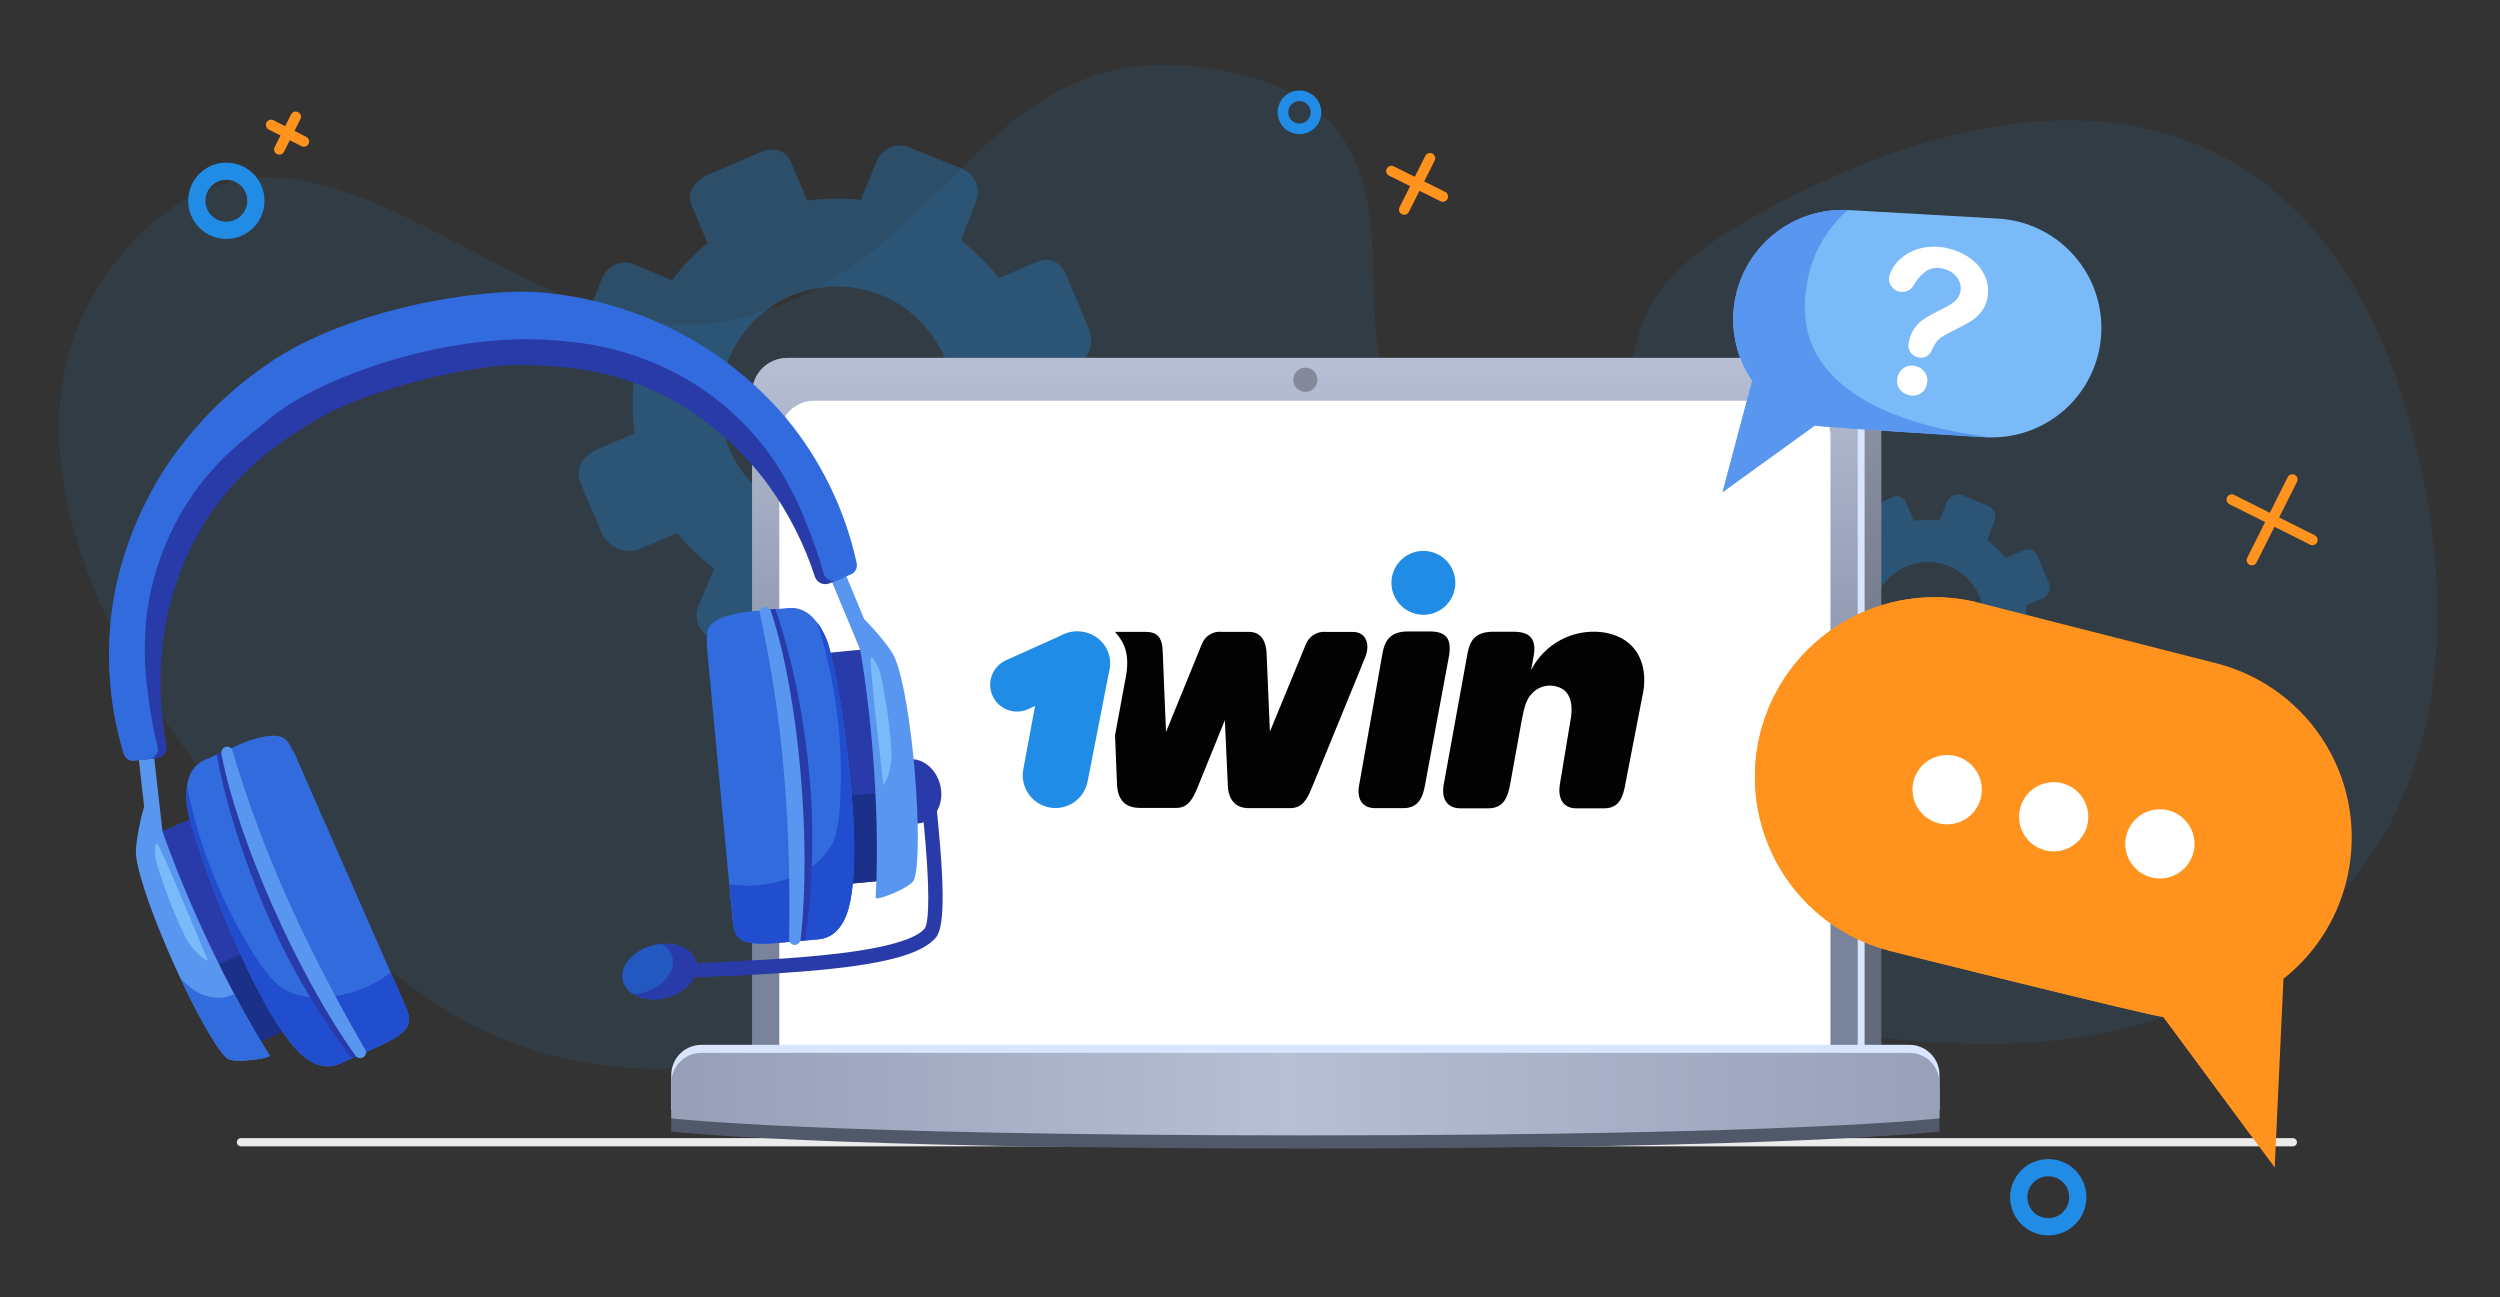
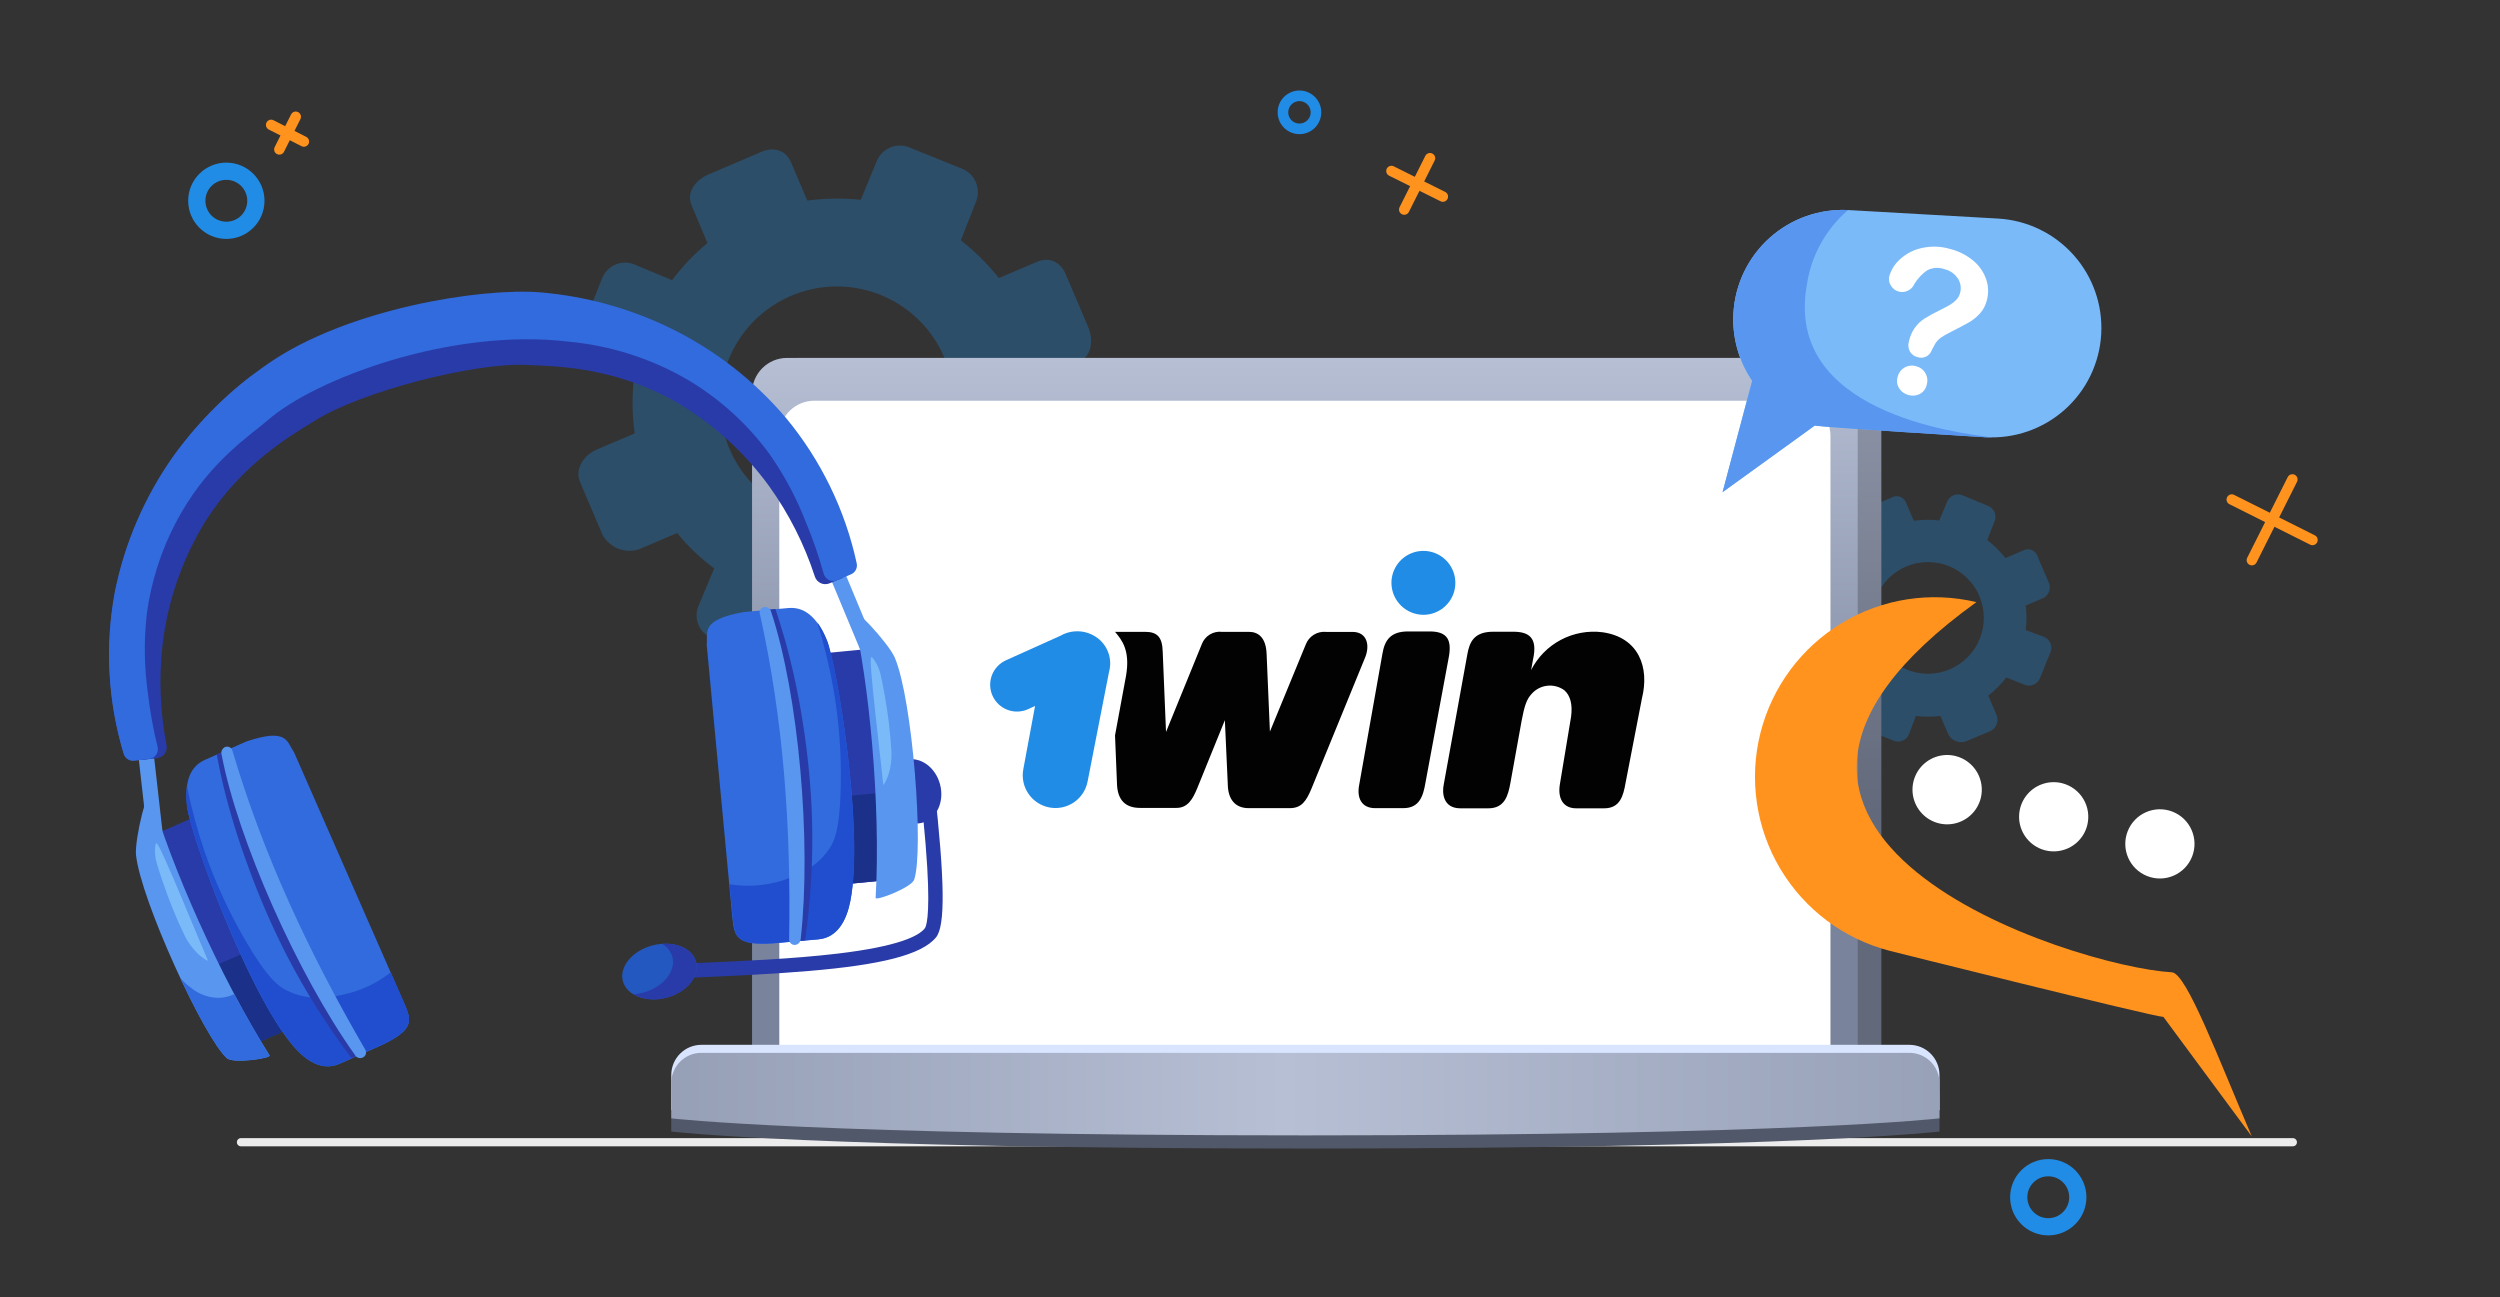
<svg xmlns="http://www.w3.org/2000/svg" width="424" height="220" viewBox="0 0 424 220" fill="none">
  <rect x="0" y="0" width="424" height="220" fill="#333333" stroke="none" />
-   <path opacity="0.1" d="M207.117 11.901C255.567 20.721 212.017 75.201 253.407 71.691C293.147 68.331 261.977 56.691 296.737 37.101C348.077 8.251 392.987 15.001 408.737 71.691C417.357 102.691 413.557 129.821 401.027 146.531C358.567 203.191 292.577 163.531 221.777 163.531C160.557 163.531 111.337 203.531 65.027 163.531C26.197 129.941 -9.303 75.811 21.987 41.601C53.277 7.391 87.277 61.311 122.887 54.461C162.077 46.931 165.457 4.311 207.117 11.901Z" fill="#218CE6" />
  <path opacity="0.3" d="M175.877 44.411L169.407 47.161C167.519 44.78 165.354 42.631 162.957 40.761L165.547 34.161C165.961 33.116 165.946 31.95 165.506 30.915C165.066 29.88 164.237 29.06 163.197 28.631L154.197 24.991C153.159 24.576 151.998 24.587 150.967 25.023C149.937 25.46 149.121 26.286 148.697 27.321L145.987 33.891C142.97 33.574 139.925 33.618 136.917 34.021L134.167 27.551C133.257 25.421 131.227 24.861 129.097 25.771L120.167 29.581C118.027 30.481 116.357 32.581 117.267 34.751L119.987 41.221C117.736 43.067 115.721 45.183 113.987 47.521L107.577 44.841C107.068 44.635 106.523 44.531 105.973 44.536C105.424 44.541 104.88 44.655 104.375 44.87C103.869 45.086 103.411 45.399 103.027 45.792C102.643 46.186 102.341 46.651 102.137 47.161L98.547 56.161C98.133 57.2 98.148 58.36 98.589 59.388C99.029 60.415 99.86 61.225 100.897 61.641L107.487 64.411C107.175 67.437 107.229 70.489 107.647 73.501L101.177 76.261C99.037 77.171 97.447 79.571 98.357 81.701L102.157 90.631C102.726 91.719 103.662 92.571 104.799 93.034C105.936 93.497 107.2 93.542 108.367 93.161L114.847 90.401C116.679 92.658 118.789 94.674 121.127 96.401L118.447 102.811C118.24 103.319 118.135 103.862 118.138 104.41C118.142 104.958 118.255 105.5 118.47 106.004C118.685 106.508 118.998 106.965 119.39 107.347C119.783 107.729 120.248 108.03 120.757 108.231L129.757 111.831C130.799 112.242 131.96 112.225 132.989 111.783C134.017 111.341 134.829 110.51 135.247 109.471L137.587 103.001C140.483 103.366 143.412 103.366 146.307 103.001L149.067 109.471C149.626 110.565 150.555 111.424 151.689 111.895C152.824 112.366 154.088 112.418 155.257 112.041L164.197 108.231C166.327 107.321 166.877 104.411 165.967 102.231L163.207 95.751C165.587 93.871 167.73 91.709 169.587 89.311L176.167 92.001C177.212 92.414 178.376 92.399 179.41 91.959C180.443 91.519 181.261 90.69 181.687 89.651L185.327 80.651C185.536 80.136 185.641 79.585 185.636 79.029C185.631 78.473 185.517 77.923 185.3 77.411C185.082 76.9 184.766 76.436 184.369 76.046C183.973 75.657 183.503 75.349 182.987 75.141L176.567 72.761C176.937 69.873 176.937 66.95 176.567 64.061L183.047 61.301C185.177 60.401 185.477 57.621 184.567 55.491L180.767 46.551C179.887 44.421 177.987 43.501 175.877 44.411ZM149.687 86.601C146.085 88.133 142.109 88.563 138.263 87.836C134.416 87.109 130.871 85.258 128.076 82.517C125.281 79.776 123.361 76.269 122.559 72.437C121.757 68.605 122.109 64.622 123.57 60.99C125.031 57.358 127.536 54.241 130.768 52.033C134 49.824 137.815 48.623 141.729 48.581C145.643 48.54 149.482 49.66 152.761 51.799C156.039 53.938 158.609 57.002 160.147 60.601C161.173 62.995 161.715 65.567 161.744 68.171C161.773 70.774 161.288 73.358 160.316 75.773C159.345 78.189 157.905 80.389 156.081 82.247C154.257 84.105 152.084 85.585 149.687 86.601Z" fill="#218CE6" />
  <path opacity="0.3" d="M343.217 93.331L340.127 94.651C339.221 93.511 338.183 92.481 337.037 91.581L338.277 88.431C338.381 88.185 338.434 87.92 338.434 87.653C338.433 87.385 338.379 87.121 338.275 86.875C338.171 86.629 338.018 86.406 337.826 86.22C337.634 86.034 337.407 85.888 337.157 85.791L332.847 84.001C332.601 83.899 332.338 83.847 332.071 83.849C331.805 83.85 331.542 83.904 331.297 84.008C331.052 84.113 330.83 84.265 330.645 84.456C330.46 84.647 330.314 84.873 330.217 85.121L328.907 88.261C327.463 88.111 326.007 88.131 324.567 88.321L323.257 85.231C323.168 85.004 323.03 84.799 322.854 84.629C322.678 84.46 322.468 84.331 322.237 84.25C322.006 84.169 321.761 84.139 321.518 84.162C321.275 84.185 321.039 84.26 320.827 84.381L316.557 86.201C316.304 86.272 316.066 86.392 315.859 86.554C315.652 86.716 315.478 86.918 315.349 87.148C315.22 87.377 315.138 87.63 315.106 87.891C315.075 88.153 315.096 88.418 315.167 88.671L316.487 91.771C315.406 92.651 314.436 93.658 313.597 94.771L310.537 93.491C310.045 93.294 309.495 93.3 309.008 93.508C308.52 93.716 308.135 94.11 307.937 94.601L306.217 99.001C306.117 99.247 306.066 99.51 306.068 99.775C306.07 100.04 306.125 100.302 306.229 100.546C306.333 100.79 306.485 101.01 306.675 101.195C306.866 101.38 307.091 101.525 307.337 101.621L310.487 102.941C310.344 104.39 310.371 105.85 310.567 107.291L307.467 108.601C306.952 108.782 306.526 109.153 306.276 109.639C306.027 110.125 305.974 110.688 306.127 111.211L307.947 115.481C308.22 116.009 308.672 116.421 309.223 116.643C309.773 116.865 310.385 116.882 310.947 116.691L314.037 115.371C314.914 116.449 315.922 117.413 317.037 118.241L315.757 121.311C315.563 121.801 315.569 122.348 315.775 122.833C315.981 123.318 316.37 123.702 316.857 123.901L321.157 125.621C321.403 125.722 321.667 125.772 321.932 125.769C322.198 125.767 322.46 125.711 322.704 125.606C322.948 125.501 323.169 125.348 323.353 125.157C323.537 124.965 323.682 124.739 323.777 124.491L324.927 121.421C326.312 121.591 327.713 121.591 329.097 121.421L330.417 124.521C330.687 125.052 331.138 125.468 331.69 125.692C332.241 125.916 332.854 125.934 333.417 125.741L337.697 123.931C338.174 123.652 338.526 123.202 338.682 122.673C338.838 122.143 338.786 121.574 338.537 121.081L337.217 117.981C338.356 117.083 339.38 116.049 340.267 114.901L343.417 116.151C343.911 116.337 344.458 116.321 344.939 116.105C345.42 115.89 345.797 115.493 345.987 115.001L347.727 110.691C347.84 110.444 347.9 110.176 347.905 109.904C347.91 109.632 347.86 109.361 347.757 109.11C347.654 108.858 347.5 108.63 347.306 108.439C347.112 108.249 346.881 108.1 346.627 108.001L343.557 106.861C343.732 105.48 343.732 104.083 343.557 102.701L346.647 101.381C347.109 101.106 347.445 100.661 347.581 100.141C347.718 99.621 347.645 99.068 347.377 98.601L345.557 94.331C345.483 94.102 345.36 93.892 345.197 93.714C345.035 93.536 344.836 93.395 344.614 93.3C344.393 93.206 344.153 93.159 343.913 93.165C343.672 93.17 343.435 93.227 343.217 93.331ZM330.697 113.511C328.974 114.245 327.073 114.451 325.232 114.104C323.392 113.757 321.696 112.873 320.359 111.562C319.021 110.251 318.103 108.573 317.719 106.74C317.335 104.907 317.503 103.002 318.202 101.264C318.9 99.527 320.099 98.036 321.645 96.979C323.191 95.923 325.016 95.349 326.888 95.329C328.761 95.309 330.597 95.845 332.165 96.869C333.733 97.893 334.962 99.359 335.697 101.081C336.186 102.226 336.444 103.455 336.457 104.699C336.47 105.944 336.238 107.178 335.773 108.333C335.309 109.487 334.622 110.538 333.751 111.427C332.88 112.316 331.842 113.024 330.697 113.511Z" fill="#218CE6" />
  <path d="M40.867 193.721H388.867" stroke="#ECECEC" stroke-width="1.39" stroke-linecap="round" />
  <path d="M313.137 60.701H135.477C132.197 60.701 129.537 63.361 129.537 66.641V179.491C129.537 182.772 132.197 185.431 135.477 185.431H313.137C316.418 185.431 319.077 182.772 319.077 179.491V66.641C319.077 63.361 316.418 60.701 313.137 60.701Z" fill="url(#paint0_linear_8_777)" />
-   <path d="M310.297 60.701H133.927C130.647 60.701 127.987 63.361 127.987 66.641V179.491C127.987 182.772 130.647 185.431 133.927 185.431H310.297C313.578 185.431 316.237 182.772 316.237 179.491V66.641C316.237 63.361 313.578 60.701 310.297 60.701Z" fill="#D9E4FF" />
  <path d="M309.127 60.701H133.487C130.207 60.701 127.547 63.361 127.547 66.641V179.551C127.547 182.832 130.207 185.491 133.487 185.491H309.127C312.408 185.491 315.067 182.832 315.067 179.551V66.641C315.067 63.361 312.408 60.701 309.127 60.701Z" fill="url(#paint1_linear_8_777)" />
  <path d="M304.507 67.961H138.107C134.827 67.961 132.167 70.621 132.167 73.901V182.191C132.167 185.472 134.827 188.131 138.107 188.131H304.507C307.788 188.131 310.447 185.472 310.447 182.191V73.901C310.447 70.621 307.788 67.961 304.507 67.961Z" fill="white" />
  <path d="M113.847 185.911C113.847 185.238 113.981 184.571 114.239 183.949C114.498 183.327 114.877 182.762 115.355 182.287C115.832 181.813 116.399 181.437 117.023 181.182C117.646 180.927 118.314 180.797 118.987 180.801H323.817C324.489 180.8 325.155 180.931 325.776 181.188C326.397 181.444 326.962 181.82 327.437 182.295C327.913 182.769 328.29 183.333 328.547 183.954C328.805 184.574 328.937 185.24 328.937 185.911V191.911C328.937 191.911 304.837 194.791 221.387 194.791C137.937 194.791 113.847 191.911 113.847 191.911V185.911Z" fill="#515869" />
  <path d="M113.847 182.311C113.847 181.638 113.981 180.971 114.239 180.349C114.498 179.727 114.877 179.162 115.355 178.687C115.832 178.213 116.399 177.837 117.023 177.582C117.646 177.327 118.314 177.197 118.987 177.201H323.817C324.489 177.2 325.155 177.331 325.776 177.587C326.397 177.844 326.962 178.22 327.437 178.695C327.913 179.169 328.29 179.733 328.547 180.354C328.805 180.974 328.937 181.639 328.937 182.311V188.261C328.937 188.261 304.837 191.141 221.387 191.141C137.937 191.141 113.847 188.261 113.847 188.261V182.311Z" fill="#D9E4FF" />
  <path d="M113.847 183.671C113.847 183 113.98 182.334 114.237 181.714C114.495 181.093 114.872 180.529 115.348 180.055C115.823 179.58 116.388 179.204 117.009 178.948C117.63 178.691 118.296 178.56 118.967 178.561H323.817C324.489 178.56 325.155 178.691 325.776 178.948C326.397 179.204 326.962 179.58 327.437 180.055C327.913 180.529 328.29 181.093 328.547 181.714C328.805 182.334 328.937 183 328.937 183.671V189.671C328.937 189.671 304.837 192.561 221.387 192.561C137.937 192.561 113.847 189.671 113.847 189.671V183.671Z" fill="url(#paint2_linear_8_777)" />
-   <path d="M221.387 66.471C222.525 66.471 223.447 65.549 223.447 64.411C223.447 63.274 222.525 62.351 221.387 62.351C220.25 62.351 219.327 63.274 219.327 64.411C219.327 65.549 220.25 66.471 221.387 66.471Z" fill="#848A9A" />
  <path d="M156.375 139.548C158.829 138.916 160.202 136.015 159.443 133.068C158.683 130.122 156.079 128.246 153.625 128.878C151.172 129.511 149.798 132.412 150.557 135.358C151.317 138.305 153.922 140.181 156.375 139.548Z" fill="#293BA8" />
  <path d="M145.537 130.271C145.537 130.271 144.537 131.151 144.197 131.161C143.857 131.171 142.737 130.411 142.737 130.411C143.048 130.818 143.301 131.265 143.487 131.741C143.361 132.258 143.151 132.751 142.867 133.201C143.267 132.875 143.72 132.622 144.207 132.451C144.718 132.596 145.209 132.804 145.667 133.071C145.341 132.677 145.084 132.231 144.907 131.751C145.047 131.231 145.259 130.733 145.537 130.271Z" fill="white" />
  <path d="M33.926 138.17L24.475 142.29L40.193 178.353L49.645 174.234L33.926 138.17Z" fill="#293BA8" />
  <path d="M43.712 160.613L34.261 164.732L40.198 178.354L49.65 174.235L43.712 160.613Z" fill="#1A3089" />
  <path d="M25.762 125.115L23.158 125.409L24.949 141.248L27.552 140.954L25.762 125.115Z" fill="#5996EF" />
  <path d="M64.617 177.301L57.617 180.411C54.617 181.751 51.857 179.891 49.737 177.411C41.807 168.051 32.177 141.151 31.737 136.761C31.367 133.501 31.737 130.211 34.737 128.881L41.737 125.771C48.797 123.391 48.607 125.771 49.867 127.581L68.577 170.221C69.887 173.191 70.177 174.691 64.617 177.301Z" fill="#316BDD" />
  <path d="M48.517 167.921C47.197 167.241 45.437 166.011 41.807 159.821C38.935 154.939 36.553 149.784 34.697 144.431C33.468 140.797 32.466 137.09 31.697 133.331C31.558 134.46 31.558 135.602 31.697 136.731C32.187 141.121 41.817 168.021 49.747 177.381C51.867 179.891 54.627 181.751 57.627 180.381L64.627 177.271C70.187 174.661 69.897 173.161 68.567 170.161L66.267 164.911C63.962 166.731 61.275 168.007 58.407 168.641C56.597 169.061 52.487 170.001 48.517 167.921Z" fill="#214ECE" />
  <path d="M45.717 179.001C46.017 179.471 39.547 180.431 38.477 179.461C34.627 176.001 23.877 152.681 23.067 145.001C22.807 142.461 25.067 132.771 25.737 135.231C28.757 146.101 37.147 165.481 45.717 179.001Z" fill="#5996EF" />
  <path d="M39.057 131.001C38.747 129.621 38.487 128.371 38.287 127.271L36.757 127.951C37.027 129.431 37.387 131.201 37.857 133.181C38.972 137.758 40.351 142.265 41.987 146.681C43.871 151.923 46.086 157.04 48.617 162.001C51.781 168.127 55.461 173.971 59.617 179.471L61.547 178.611C58.028 173.462 54.77 168.139 51.787 162.661C47.427 154.541 42.177 144.721 39.057 131.001Z" fill="#293BA8" />
  <path d="M61.467 179.381C61.233 179.479 60.97 179.483 60.733 179.394C60.495 179.305 60.3 179.129 60.187 178.901C50.467 165.281 40.327 142.411 37.587 128.001C37.513 127.762 37.525 127.505 37.62 127.273C37.715 127.042 37.887 126.85 38.107 126.731C38.222 126.674 38.347 126.64 38.476 126.633C38.604 126.626 38.732 126.646 38.852 126.691C38.973 126.736 39.082 126.806 39.174 126.895C39.267 126.985 39.339 127.092 39.387 127.211C44.687 145.091 52.387 161.551 61.987 178.091C62.044 178.209 62.076 178.338 62.08 178.469C62.085 178.6 62.062 178.73 62.013 178.851C61.964 178.973 61.89 179.083 61.796 179.174C61.702 179.265 61.59 179.336 61.467 179.381Z" fill="#5996EF" />
  <path d="M45.717 179.001C43.717 175.791 41.717 172.271 39.717 168.601C38.99 168.954 38.203 169.168 37.397 169.231C35.601 169.294 33.843 168.705 32.447 167.571C31.736 167.064 31.093 166.466 30.537 165.791C33.537 172.221 36.717 177.871 38.457 179.461C39.547 180.461 45.987 179.501 45.717 179.001Z" fill="#316BDD" />
  <path d="M26.527 143.001C26.257 143.071 26.287 144.401 26.307 144.821C26.33 145.33 26.417 145.835 26.567 146.321C27.817 150.551 29.327 154.191 29.327 154.191C30.137 156.191 30.507 156.991 31.047 158.081C31.661 159.511 32.559 160.8 33.687 161.871C34.277 162.401 35.367 163.151 35.247 162.871C33.417 158.681 27.047 142.841 26.527 143.001Z" fill="#7ABAF9" />
  <path d="M21.467 108.291C21.477 102.769 22.41 97.286 24.227 92.071C27.577 81.701 32.987 75.001 36.887 70.131C38.802 67.805 40.838 65.582 42.987 63.471C37.752 67.394 33.169 72.119 29.407 77.471C24.525 84.394 21.149 92.263 19.497 100.571C17.815 109.654 18.326 119.006 20.987 127.851C21.102 128.224 21.345 128.543 21.672 128.753C22 128.964 22.391 129.052 22.777 129.001L25.297 128.721C25.599 128.689 25.886 128.575 26.127 128.391C23.129 122.111 21.538 115.251 21.467 108.291Z" fill="#4459B2" />
  <path d="M142.744 150.021L153.006 149.03L149.222 109.872L138.96 110.864L142.744 150.021Z" fill="#293BA8" />
  <path d="M142.75 150.017L153.012 149.025L151.583 134.234L141.321 135.226L142.75 150.017Z" fill="#1A3089" />
  <path d="M145.885 110.184L148.304 109.176L142.176 94.461L139.757 95.469L145.885 110.184Z" fill="#5996EF" />
  <path d="M131.137 160.001L138.787 159.321C142.057 159.021 143.557 156.061 144.197 152.841C146.577 140.841 141.937 112.621 140.197 108.541C138.937 105.541 136.997 102.831 133.717 103.121L126.077 103.811C118.747 105.161 120.077 107.181 119.857 109.341L124.217 155.701C124.537 158.931 124.987 160.381 131.137 160.001Z" fill="#316BDD" />
  <path d="M140.657 143.941C141.487 142.711 142.427 140.781 142.587 133.601C142.728 127.94 142.306 122.279 141.327 116.701C140.648 112.922 139.736 109.188 138.597 105.521C139.265 106.449 139.813 107.457 140.227 108.521C141.937 112.601 146.577 140.781 144.227 152.821C143.587 156.041 142.087 159.001 138.817 159.301L131.167 159.981C125.047 160.401 124.567 158.981 124.277 155.681L123.737 149.971C126.635 150.441 129.602 150.254 132.417 149.421C134.147 148.861 138.177 147.641 140.657 143.941Z" fill="#214ECE" />
  <path d="M148.507 152.291C148.507 152.851 154.597 150.541 155.047 149.181C156.717 144.241 154.797 118.651 151.747 111.511C150.747 109.171 144.077 101.791 144.677 104.271C147.327 115.271 149.417 136.281 148.507 152.291Z" fill="#5996EF" />
  <path d="M134.337 79.291C128.975 71.176 121.433 64.736 112.577 60.711C101.147 55.531 91.047 56.001 84.927 56.411C79.331 56.753 73.8 57.801 68.467 59.531C63.721 60.623 59.109 62.236 54.717 64.341C49.177 67.001 40.107 71.451 32.637 81.531C26.847 89.349 23.381 98.642 22.637 108.341C22.047 116.421 22.937 124.841 24.157 128.871L26.627 128.591C26.883 128.563 27.131 128.482 27.354 128.353C27.577 128.224 27.771 128.05 27.923 127.842C28.075 127.635 28.183 127.397 28.238 127.146C28.294 126.894 28.297 126.634 28.247 126.381C27.143 120.72 26.921 114.921 27.587 109.191C28.482 101.832 30.951 94.751 34.827 88.431C41.177 78.431 49.607 73.701 53.577 71.241C61.337 66.411 80.347 61.471 89.267 61.891C93.937 62.111 103.587 62.121 114.017 67.811C120.471 71.453 126.067 76.439 130.427 82.431C133.793 87.117 136.414 92.295 138.197 97.781C138.276 98.027 138.404 98.254 138.575 98.447C138.746 98.64 138.955 98.796 139.189 98.904C139.423 99.012 139.678 99.071 139.935 99.075C140.193 99.08 140.449 99.031 140.687 98.931L142.987 98.001C142.097 93.861 138.777 86.071 134.337 79.291Z" fill="#293BA8" />
  <path d="M133.327 70.911C127.851 64.449 121.078 59.209 113.447 55.531C106.625 52.248 99.261 50.235 91.717 49.591C81.637 48.741 58.887 52.361 45.467 61.681C39.234 65.965 33.785 71.289 29.357 77.421C24.475 84.344 21.099 92.213 19.447 100.521C17.773 109.624 18.301 118.995 20.987 127.851C21.102 128.224 21.345 128.543 21.672 128.753C22 128.964 22.391 129.052 22.777 129.001L25.297 128.721C25.534 128.696 25.762 128.62 25.966 128.498C26.171 128.377 26.347 128.213 26.482 128.018C26.618 127.822 26.71 127.6 26.752 127.366C26.795 127.132 26.786 126.892 26.727 126.661C25.994 123.699 25.45 120.693 25.097 117.661C24.47 113.265 24.393 108.807 24.867 104.391C25.658 98.207 27.678 92.243 30.807 86.851C35.917 78.001 42.737 73.601 45.407 71.271C53.407 64.271 76.477 55.561 96.407 57.941C103.581 58.602 110.521 60.831 116.737 64.471C122.091 67.667 126.753 71.9 130.447 76.921C133.002 80.551 135.101 84.48 136.697 88.621C137.878 91.453 138.88 94.355 139.697 97.311C139.76 97.54 139.871 97.752 140.022 97.935C140.173 98.118 140.361 98.266 140.574 98.371C140.786 98.476 141.018 98.534 141.255 98.543C141.492 98.552 141.728 98.51 141.947 98.421L144.297 97.421C144.661 97.276 144.962 97.007 145.145 96.66C145.328 96.314 145.382 95.914 145.297 95.531C143.334 86.485 139.229 78.043 133.327 70.911Z" fill="#316BDD" />
  <path d="M130.987 107.071C130.597 105.711 130.207 104.491 129.857 103.431L131.517 103.281C131.997 104.711 132.517 106.431 133.097 108.391C134.364 112.926 135.366 117.53 136.097 122.181C136.994 127.694 137.535 133.259 137.717 138.841C137.914 145.742 137.522 152.647 136.547 159.481L134.447 159.661C135.024 153.452 135.281 147.217 135.217 140.981C135.117 131.721 134.927 120.581 130.987 107.071Z" fill="#293BA8" />
  <path d="M134.897 160.251C135.14 160.215 135.362 160.095 135.526 159.913C135.69 159.73 135.786 159.497 135.797 159.251C137.667 142.631 135.417 117.711 130.797 103.801C130.75 103.556 130.618 103.335 130.424 103.178C130.23 103.021 129.987 102.937 129.737 102.941C129.612 102.945 129.488 102.974 129.374 103.027C129.26 103.08 129.158 103.155 129.073 103.249C128.989 103.342 128.925 103.452 128.884 103.571C128.844 103.69 128.828 103.816 128.837 103.941C132.897 122.141 134.167 140.271 133.837 159.391C133.846 159.519 133.88 159.644 133.939 159.758C133.998 159.872 134.08 159.972 134.179 160.053C134.279 160.134 134.394 160.193 134.518 160.227C134.641 160.261 134.771 160.27 134.897 160.251Z" fill="#5996EF" />
  <path d="M147.757 111.451C148.027 111.381 148.657 112.561 148.837 112.931C149.061 113.391 149.232 113.874 149.347 114.371C150.297 118.671 150.747 122.591 150.747 122.591C150.987 124.691 151.077 125.591 151.137 126.831C151.3 128.377 151.14 129.94 150.667 131.421C150.407 132.171 149.827 133.361 149.797 133.071C149.367 128.531 147.237 111.591 147.757 111.451Z" fill="#7ABAF9" />
  <path d="M151.647 162.551C144.177 164.491 132.077 165.181 117.817 165.791C114.667 165.921 111.687 166.051 109.117 166.201L108.987 163.761C111.577 163.611 114.557 163.481 117.717 163.351C125.607 163.011 134.537 162.631 142.067 161.731C152.467 160.491 155.847 158.731 156.857 157.431C157.017 157.231 157.777 155.781 157.257 147.051C156.957 141.901 156.327 136.311 156.027 133.621C155.937 132.761 155.867 132.201 155.847 131.951L158.287 131.761C158.287 131.971 158.367 132.581 158.457 133.351C160.237 149.351 160.337 156.961 158.777 158.941C157.547 160.491 155.087 161.651 151.647 162.551Z" fill="#293BA8" />
  <path d="M113.004 169.199C116.435 168.306 118.7 165.597 118.063 163.149C117.426 160.701 114.128 159.441 110.697 160.334C107.265 161.227 105 163.936 105.637 166.384C106.275 168.832 109.573 170.092 113.004 169.199Z" fill="#2358C1" />
  <path d="M112.287 160.081C112.712 160.319 113.085 160.638 113.386 161.021C113.686 161.404 113.908 161.842 114.037 162.311C114.677 164.761 112.417 167.471 109.037 168.361C108.513 168.498 107.978 168.589 107.437 168.631C109.157 169.559 111.174 169.767 113.047 169.211C116.477 168.321 118.737 165.611 118.047 163.161C117.517 161.101 115.087 159.881 112.287 160.081Z" fill="#293BA8" />
-   <path d="M397.917 149.551C399.91 141.721 398.712 133.42 394.587 126.472C390.461 119.525 383.746 114.5 375.917 112.501L335.617 102.231C327.787 100.236 319.484 101.433 312.536 105.559C305.588 109.684 300.563 116.401 298.567 124.231C296.572 132.062 297.769 140.364 301.894 147.313C306.02 154.261 312.737 159.285 320.567 161.281C320.567 161.281 364.897 172.371 366.907 172.471L385.787 198.001L387.277 166.001C392.547 161.847 396.289 156.061 397.917 149.551Z" fill="#FF931D" />
  <path d="M371.787 145.257C372.966 142.237 371.473 138.833 368.453 137.655C365.433 136.476 362.029 137.969 360.851 140.989C359.672 144.009 361.165 147.412 364.185 148.591C367.205 149.77 370.608 148.277 371.787 145.257Z" fill="white" />
  <path d="M331.697 128.231C330.57 127.943 329.383 127.995 328.285 128.381C327.187 128.767 326.229 129.471 325.531 130.402C324.834 131.333 324.428 132.451 324.366 133.613C324.304 134.775 324.588 135.929 325.182 136.93C325.776 137.93 326.653 138.732 327.704 139.233C328.754 139.735 329.929 139.913 331.08 139.747C332.232 139.58 333.308 139.075 334.173 138.296C335.037 137.517 335.652 136.499 335.937 135.371C336.317 133.863 336.084 132.265 335.29 130.927C334.495 129.589 333.204 128.62 331.697 128.231Z" fill="white" />
  <path d="M349.737 132.831C348.613 132.549 347.431 132.605 346.339 132.994C345.247 133.382 344.295 134.085 343.601 135.014C342.908 135.943 342.506 137.056 342.445 138.214C342.383 139.371 342.666 140.52 343.257 141.517C343.848 142.514 344.721 143.314 345.765 143.816C346.81 144.318 347.98 144.499 349.127 144.337C350.275 144.174 351.349 143.676 352.214 142.905C353.079 142.133 353.696 141.123 353.987 140.001C354.181 139.252 354.225 138.471 354.116 137.704C354.007 136.937 353.747 136.2 353.352 135.533C352.957 134.867 352.435 134.285 351.814 133.822C351.194 133.358 350.488 133.022 349.737 132.831Z" fill="white" />
  <path d="M335.197 102.121C280.447 141.541 351.987 164.001 368.347 164.901C370.837 165.031 376.287 179.661 381.917 192.761L366.917 172.471C364.917 172.371 320.577 161.281 320.577 161.281C312.758 159.285 306.05 154.268 301.926 147.331C297.801 140.394 296.597 132.105 298.577 124.281C300.543 116.515 305.488 109.836 312.341 105.689C319.195 101.541 327.406 100.26 335.197 102.121Z" fill="#FF931D" />
  <path d="M293.987 53.101C294.271 48.186 296.495 43.584 300.17 40.309C303.846 37.032 308.672 35.35 313.587 35.631L338.887 37.071C343.804 37.355 348.406 39.579 351.684 43.254C354.961 46.929 356.646 51.755 356.367 56.671C356.228 59.106 355.611 61.49 354.55 63.686C353.49 65.882 352.008 67.848 350.188 69.471C348.368 71.094 346.246 72.343 343.943 73.146C341.64 73.949 339.202 74.291 336.767 74.151C336.767 74.151 308.967 72.431 307.767 72.151L292.147 83.471L297.147 64.581C294.858 61.207 293.748 57.172 293.987 53.101Z" fill="#7ABAF9" />
  <path d="M297.177 64.581C294.878 61.211 293.756 57.175 293.987 53.101C294.266 48.212 296.466 43.632 300.107 40.358C303.749 37.084 308.536 35.381 313.427 35.621C309.627 38.892 307.14 43.429 306.427 48.391C302.677 69.771 331.537 73.391 337.887 74.181C337.527 74.181 337.157 74.181 336.797 74.181C336.797 74.181 308.997 72.461 307.797 72.181L292.147 83.471L297.177 64.581Z" fill="#5996EF" />
  <path d="M320.417 46.861C320.741 45.739 321.379 44.732 322.257 43.961C323.28 43.023 324.532 42.371 325.887 42.071C327.463 41.712 329.104 41.757 330.657 42.201C332.125 42.555 333.493 43.239 334.657 44.201C335.659 45.029 336.416 46.115 336.847 47.341C337.245 48.489 337.29 49.728 336.977 50.901C336.774 51.758 336.358 52.549 335.767 53.201C335.235 53.781 334.618 54.277 333.937 54.671C333.277 55.041 332.117 55.671 330.447 56.511C330.056 56.711 329.676 56.932 329.307 57.171C329.059 57.334 328.831 57.526 328.627 57.741C328.466 57.92 328.322 58.115 328.197 58.321C328.077 58.521 327.887 58.871 327.627 59.381C327.547 59.618 327.421 59.836 327.257 60.024C327.093 60.212 326.893 60.365 326.669 60.476C326.445 60.586 326.202 60.652 325.953 60.668C325.704 60.684 325.454 60.652 325.217 60.571C324.949 60.512 324.696 60.397 324.475 60.236C324.253 60.074 324.066 59.868 323.927 59.631C323.78 59.356 323.69 59.053 323.664 58.742C323.639 58.431 323.677 58.117 323.777 57.821C323.944 57.04 324.265 56.299 324.722 55.643C325.179 54.987 325.762 54.429 326.437 54.001C327.211 53.525 328.009 53.087 328.827 52.691C329.687 52.261 330.317 51.931 330.717 51.691C331.108 51.467 331.465 51.187 331.777 50.861C332.092 50.535 332.316 50.131 332.427 49.691C332.545 49.274 332.572 48.837 332.504 48.409C332.437 47.98 332.278 47.572 332.037 47.211C331.507 46.411 330.686 45.848 329.747 45.641C329.274 45.472 328.771 45.403 328.27 45.439C327.769 45.475 327.281 45.616 326.837 45.851C325.964 46.462 325.228 47.249 324.677 48.161C324.466 48.651 324.088 49.051 323.61 49.289C323.132 49.526 322.586 49.588 322.067 49.461C321.775 49.391 321.5 49.26 321.261 49.078C321.022 48.895 320.823 48.665 320.677 48.401C320.533 48.175 320.435 47.922 320.391 47.658C320.346 47.393 320.355 47.122 320.417 46.861ZM323.697 67.001C323.048 66.847 322.483 66.45 322.117 65.891C321.925 65.6 321.801 65.268 321.755 64.922C321.708 64.576 321.74 64.224 321.847 63.891C321.921 63.57 322.06 63.267 322.256 63.002C322.452 62.737 322.701 62.516 322.987 62.351C323.286 62.175 323.618 62.062 323.962 62.021C324.306 61.98 324.656 62.011 324.987 62.111C325.312 62.191 325.618 62.336 325.886 62.536C326.153 62.737 326.378 62.99 326.546 63.279C326.714 63.568 326.822 63.889 326.863 64.221C326.905 64.553 326.879 64.89 326.787 65.211C326.718 65.554 326.573 65.877 326.364 66.157C326.155 66.437 325.886 66.667 325.577 66.831C324.994 67.123 324.323 67.183 323.697 67.001Z" fill="white" />
  <path d="M38.387 39.061C41.154 39.061 43.397 36.818 43.397 34.051C43.397 31.285 41.154 29.041 38.387 29.041C35.62 29.041 33.377 31.285 33.377 34.051C33.377 36.818 35.62 39.061 38.387 39.061Z" stroke="#218CE6" stroke-width="2.92" stroke-linecap="round" />
  <path d="M220.387 21.851C221.934 21.851 223.187 20.598 223.187 19.051C223.187 17.505 221.934 16.251 220.387 16.251C218.841 16.251 217.587 17.505 217.587 19.051C217.587 20.598 218.841 21.851 220.387 21.851Z" stroke="#218CE6" stroke-width="1.8" stroke-linecap="round" />
  <path d="M347.387 208.061C350.154 208.061 352.397 205.818 352.397 203.051C352.397 200.284 350.154 198.041 347.387 198.041C344.62 198.041 342.377 200.284 342.377 203.051C342.377 205.818 344.62 208.061 347.387 208.061Z" stroke="#218CE6" stroke-width="2.92" stroke-linecap="round" />
  <path d="M51.537 24.002L45.987 21.181M50.157 19.802L47.377 25.341" stroke="#FF931D" stroke-width="1.77" stroke-linecap="round" />
  <path d="M244.707 33.341L235.987 29.001M242.527 26.831L238.157 35.541" stroke="#FF931D" stroke-width="1.77" stroke-linecap="round" />
  <path d="M392.197 91.581L378.507 84.721M388.787 81.311L381.917 95.001" stroke="#FF931D" stroke-width="1.77" stroke-linecap="round" />
  <path d="M188.097 113.921C188.399 112.823 188.342 111.656 187.936 110.592C187.53 109.527 186.794 108.62 185.837 108.001C184.951 107.421 183.921 107.098 182.861 107.068C181.802 107.038 180.755 107.302 179.837 107.831L170.637 111.971C170.091 112.214 169.598 112.561 169.186 112.994C168.774 113.427 168.451 113.937 168.236 114.494C168.021 115.052 167.918 115.647 167.933 116.244C167.948 116.841 168.08 117.43 168.322 117.976C168.565 118.523 168.912 119.016 169.345 119.428C169.778 119.84 170.288 120.163 170.845 120.378C171.403 120.593 171.998 120.696 172.595 120.681C173.192 120.666 173.781 120.534 174.327 120.291L175.547 119.731L173.547 130.491C173.416 131.208 173.427 131.944 173.58 132.657C173.733 133.37 174.025 134.045 174.44 134.645C174.854 135.245 175.382 135.757 175.994 136.153C176.606 136.549 177.29 136.82 178.007 136.951C178.724 137.083 179.46 137.072 180.173 136.918C180.886 136.765 181.561 136.473 182.161 136.059C182.761 135.645 183.273 135.117 183.669 134.505C184.065 133.893 184.336 133.208 184.467 132.491L188.097 113.921Z" fill="#218CE6" />
  <path d="M271.807 107.231C269.371 106.919 266.898 107.367 264.727 108.514C262.555 109.662 260.792 111.453 259.677 113.641L260.007 111.821C260.827 108.121 259.287 107.141 256.647 107.141H253.237C249.987 107.141 249.237 108.901 248.867 110.941L244.867 133.001C244.537 134.501 244.757 137.091 247.677 137.091H252.417C255.227 137.091 255.777 134.891 256.167 132.781L258.077 122.191C258.537 119.771 258.907 118.601 259.737 117.711C260.416 116.926 261.365 116.424 262.396 116.303C263.427 116.183 264.466 116.453 265.307 117.061C266.307 117.931 266.737 119.431 266.457 121.541L264.557 133.001C264.137 135.541 265.217 137.091 267.317 137.091H272.057C274.757 137.091 275.307 135.001 275.697 132.781L278.477 118.421C279.767 113.241 277.987 108.121 271.807 107.231Z" fill="#020202" />
  <path d="M241.407 104.271C242.48 104.271 243.528 103.953 244.42 103.357C245.311 102.761 246.006 101.914 246.416 100.923C246.826 99.932 246.932 98.842 246.722 97.79C246.512 96.739 245.995 95.773 245.236 95.015C244.477 94.258 243.511 93.742 242.459 93.534C241.407 93.326 240.316 93.435 239.326 93.847C238.336 94.259 237.49 94.955 236.896 95.847C236.302 96.74 235.985 97.789 235.987 98.861C235.995 100.296 236.569 101.668 237.584 102.682C238.599 103.695 239.973 104.266 241.407 104.271Z" fill="#218CE6" />
  <path d="M241.757 132.751C241.367 135.061 240.707 137.061 238.007 137.061H233.217C230.917 137.061 230.067 135.341 230.527 133.061L234.457 110.891C234.847 108.521 235.887 107.091 238.817 107.091H242.457C245.547 107.091 246.307 108.581 245.657 111.771L241.757 132.751Z" fill="#020202" />
  <path d="M189.067 107.111C190.277 108.541 191.717 110.301 190.977 114.611L189.107 124.721L189.437 132.831C189.497 135.761 190.937 137.021 193.357 137.021H199.527C201.447 137.021 202.287 135.531 203.057 133.671L207.737 122.141L208.237 133.141C208.297 135.561 209.497 137.061 211.757 137.061H218.757C220.757 137.061 221.557 135.841 222.447 133.701L231.447 111.701C232.447 109.441 231.837 107.171 229.397 107.171H224.927C224.19 107.094 223.448 107.264 222.817 107.655C222.187 108.046 221.705 108.636 221.447 109.331L215.377 124.081L214.817 110.901C214.707 108.091 213.377 107.161 211.817 107.161H207.247C206.526 107.077 205.797 107.238 205.177 107.616C204.557 107.995 204.082 108.571 203.827 109.251L197.757 124.141L197.197 110.571C197.137 108.031 196.267 107.161 194.197 107.161H189.087L189.067 107.111Z" fill="#020202" />
  <defs>
    <linearGradient id="paint0_linear_8_777" x1="224.297" y1="60.701" x2="224.297" y2="185.431" gradientUnits="userSpaceOnUse">
      <stop stop-color="#9097AA" />
      <stop offset="0.62" stop-color="#61697A" />
    </linearGradient>
    <linearGradient id="paint1_linear_8_777" x1="221.307" y1="60.701" x2="221.307" y2="185.491" gradientUnits="userSpaceOnUse">
      <stop stop-color="#B6BFD4" />
      <stop offset="0.62" stop-color="#79839B" />
    </linearGradient>
    <linearGradient id="paint2_linear_8_777" x1="22.547" y1="185.531" x2="438.017" y2="185.531" gradientUnits="userSpaceOnUse">
      <stop stop-color="#79839B" />
      <stop offset="0.47" stop-color="#B6BFD4" />
      <stop offset="1" stop-color="#79839B" />
    </linearGradient>
  </defs>
</svg>